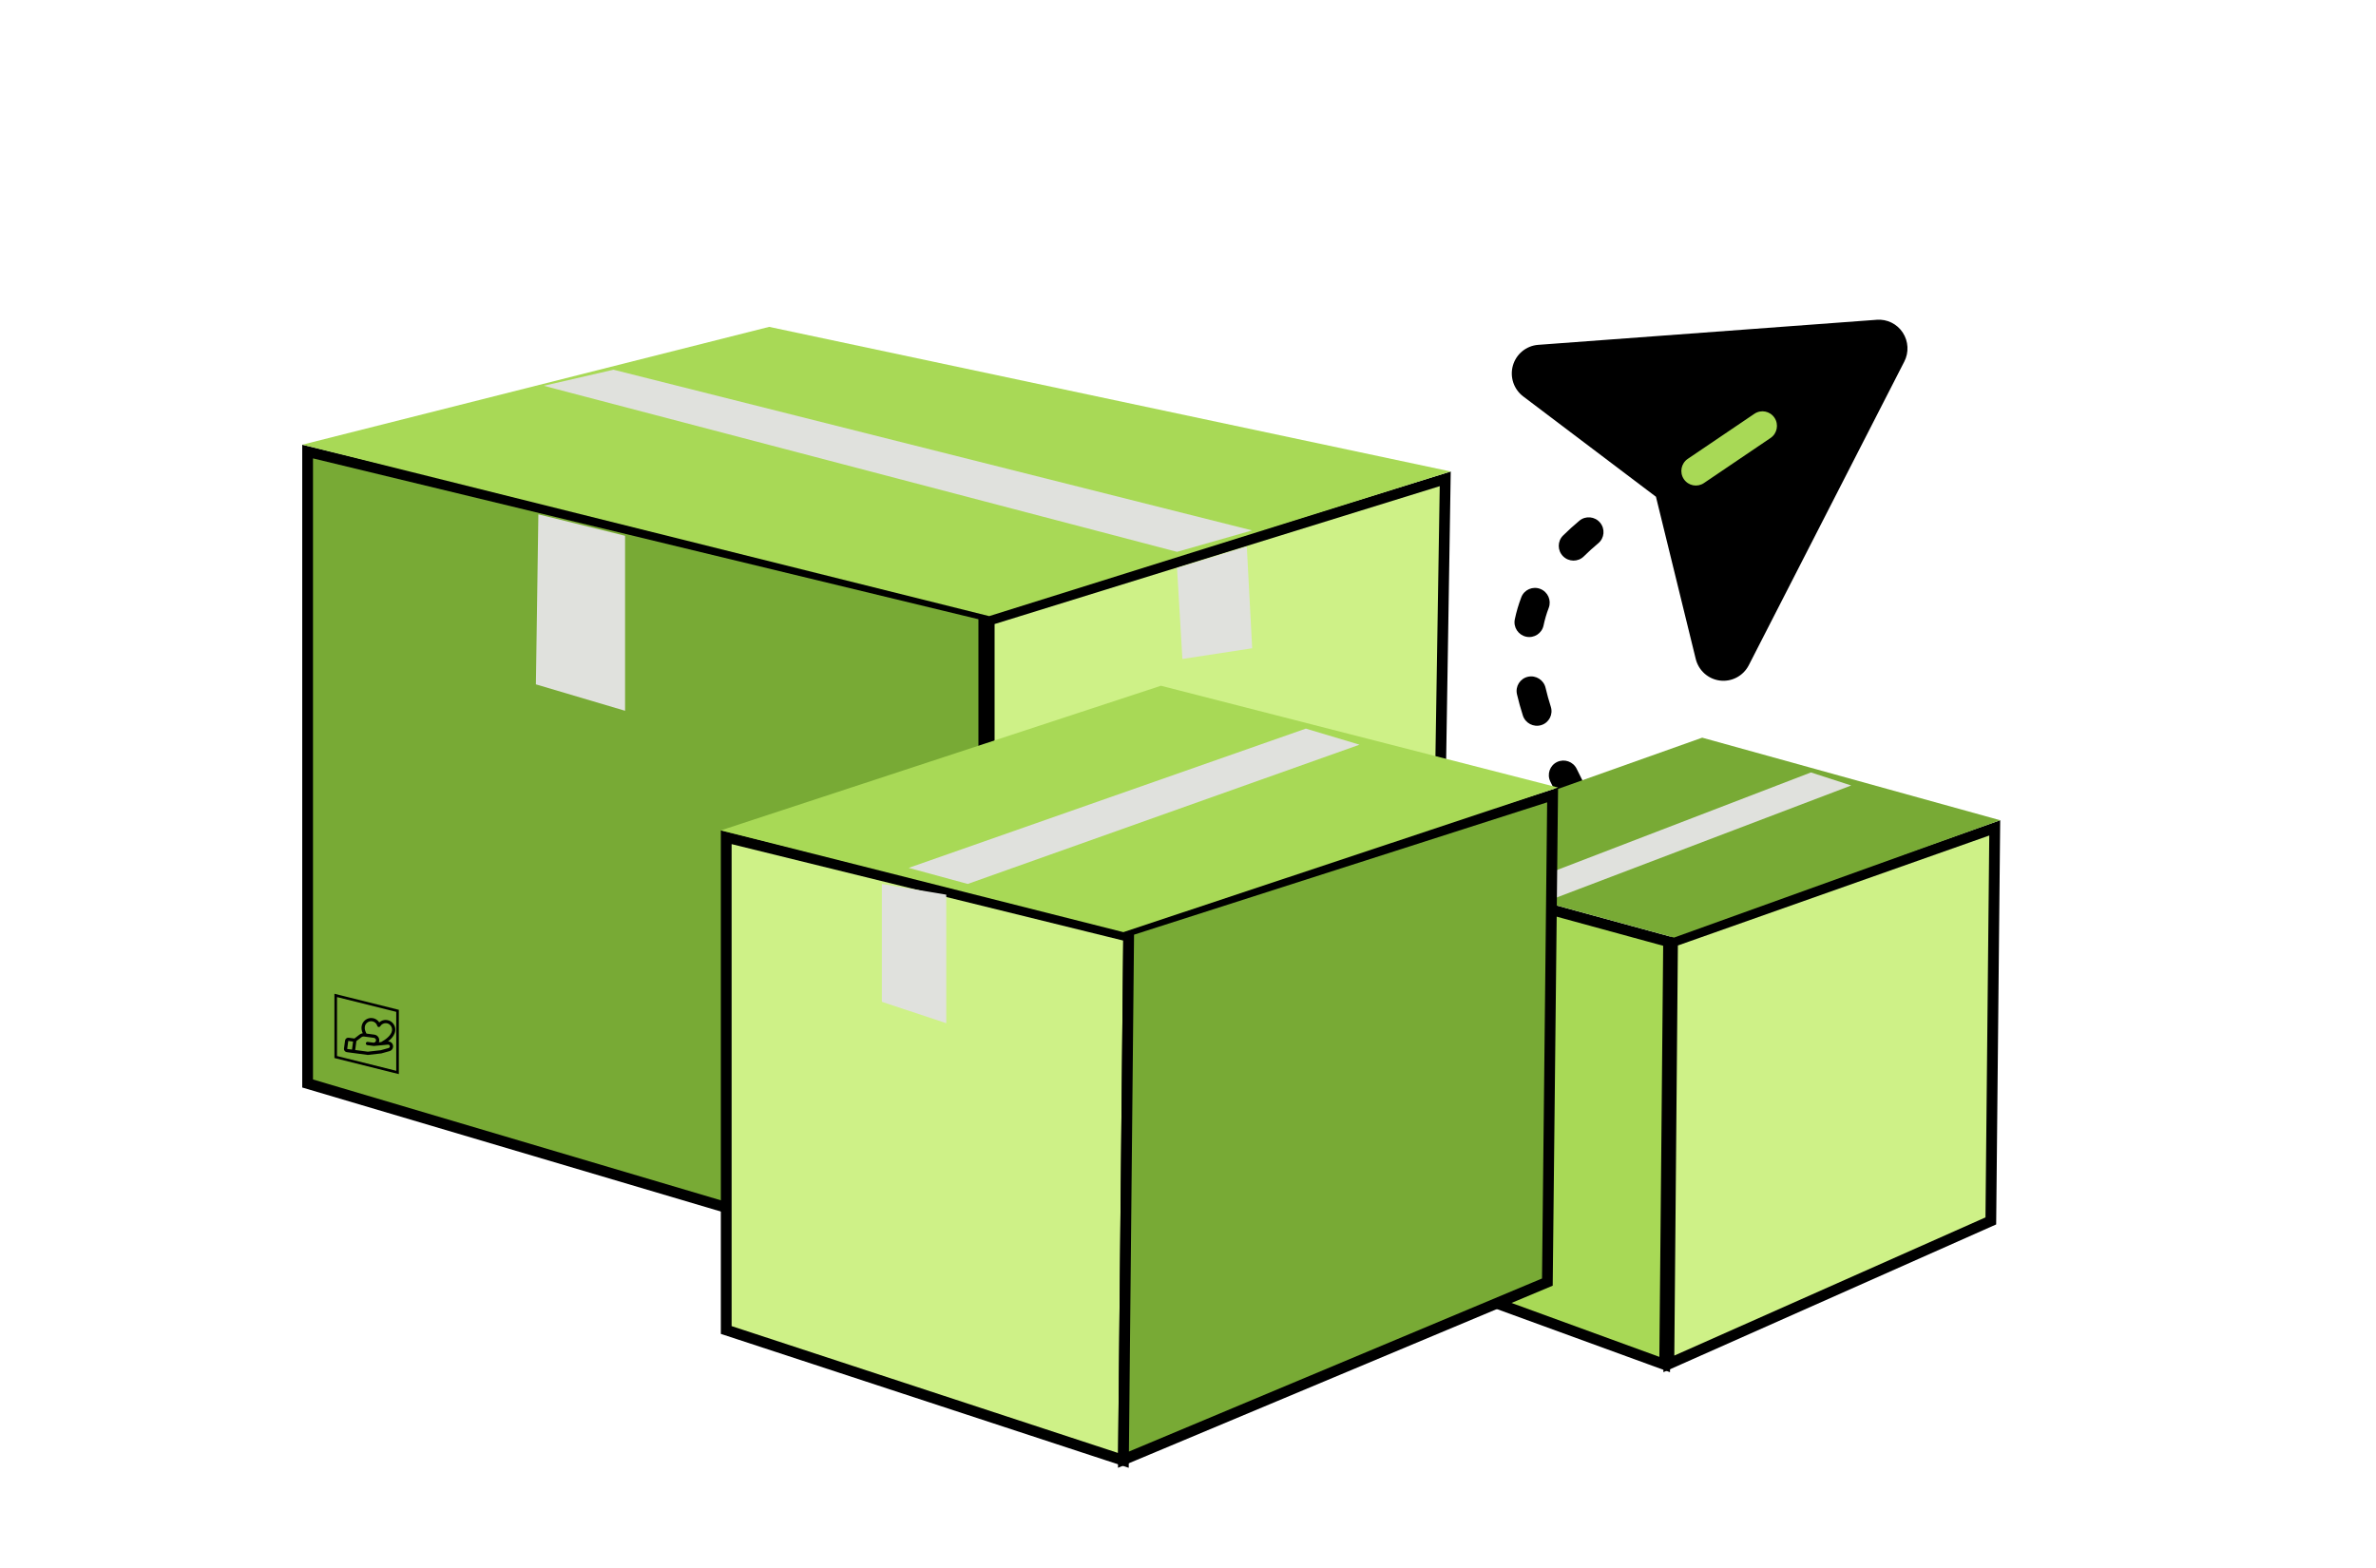
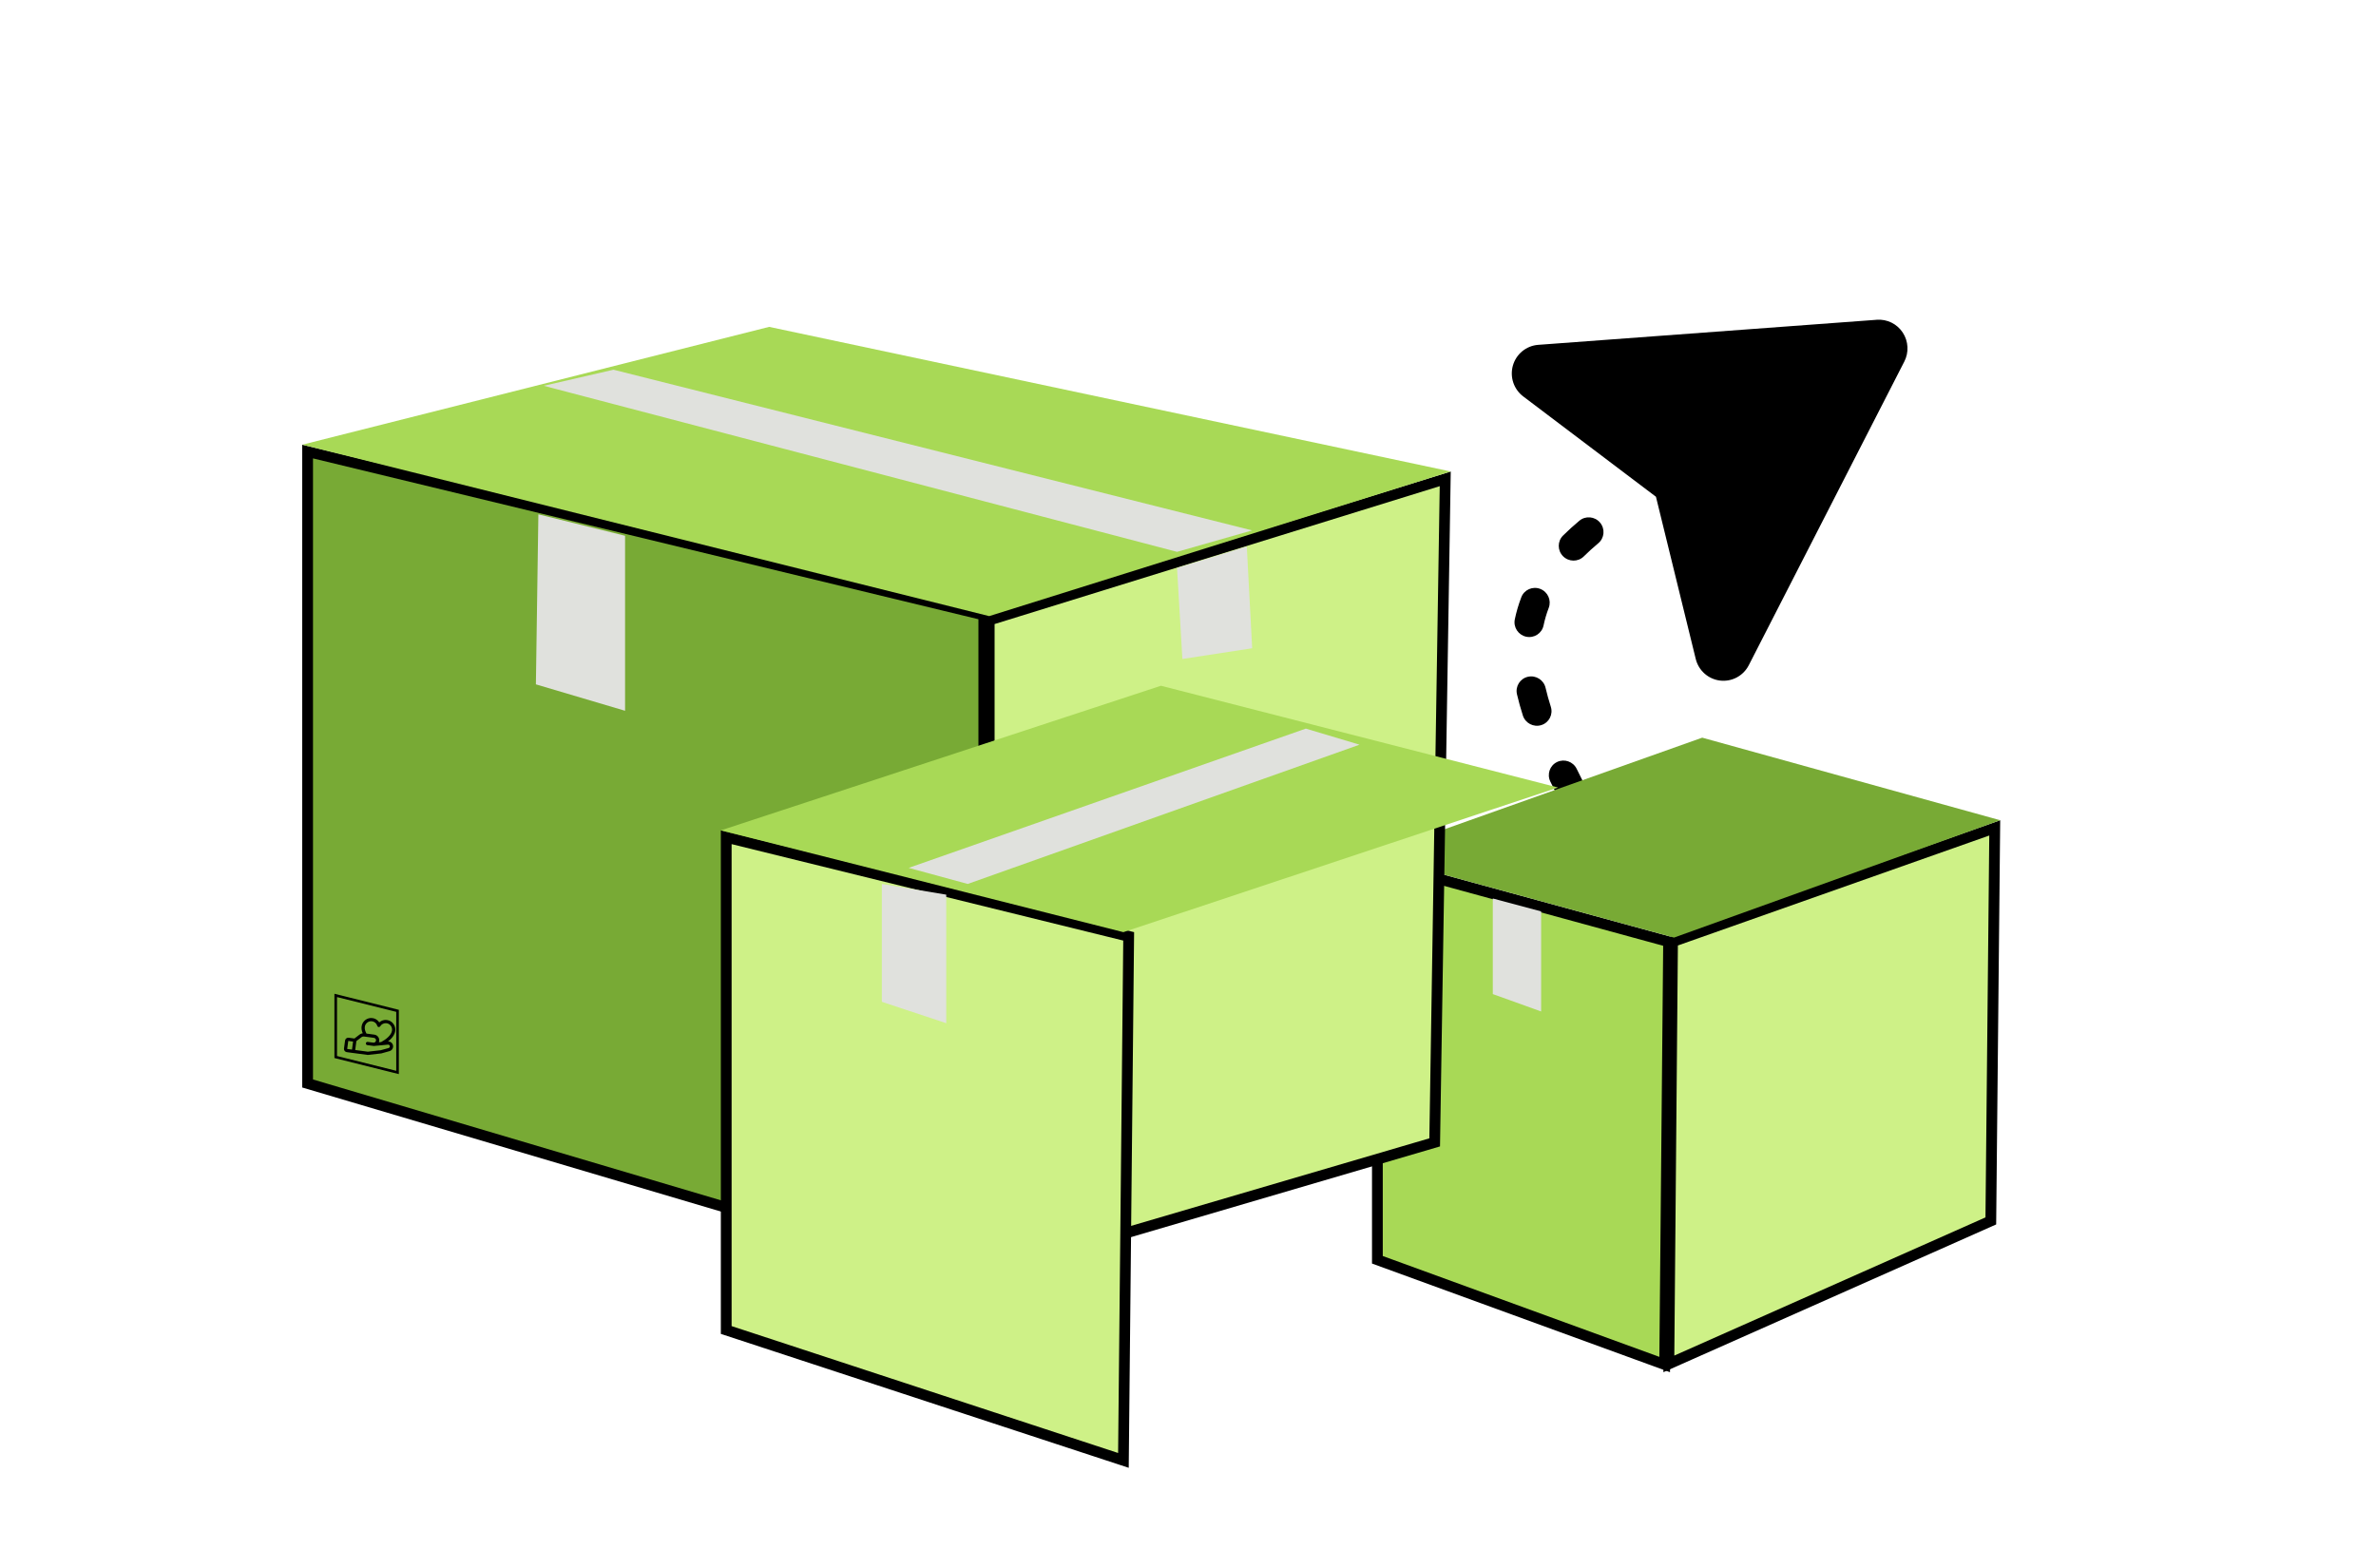
<svg xmlns="http://www.w3.org/2000/svg" width="303" height="200" viewBox="0 0 303 200" fill="none">
  <path fill-rule="evenodd" clip-rule="evenodd" d="M204.047 66.652C203.38 65.859 202.2 65.751 201.41 66.411C200.663 67.035 199.97 67.665 199.329 68.301C198.598 69.025 198.598 70.208 199.329 70.942C200.061 71.677 201.246 71.685 201.977 70.96C202.539 70.402 203.154 69.843 203.824 69.283C204.614 68.622 204.714 67.445 204.047 66.652ZM196.421 75.107C195.455 74.733 194.374 75.209 194.005 76.17C193.648 77.103 193.374 78.041 193.177 78.983C192.965 79.992 193.614 80.986 194.626 81.204C195.638 81.422 196.629 80.781 196.841 79.773C196.999 79.021 197.217 78.272 197.503 77.525C197.872 76.564 197.387 75.481 196.421 75.107ZM194.853 86.313C193.846 86.539 193.219 87.539 193.452 88.546C193.663 89.451 193.915 90.353 194.202 91.251C194.517 92.236 195.57 92.785 196.555 92.478C197.54 92.171 198.083 91.123 197.768 90.138C197.509 89.325 197.284 88.521 197.099 87.726C196.866 86.719 195.86 86.087 194.853 86.313ZM198.569 97.182C197.639 97.627 197.252 98.742 197.704 99.673C198.094 100.477 198.494 101.28 198.897 102.08C199.193 102.669 199.758 103.037 200.367 103.107C200.597 103.58 201.022 103.955 201.569 104.104C202.449 104.344 203.315 104.605 204.168 104.887C205.151 105.211 206.207 104.68 206.525 103.701C206.844 102.721 206.304 101.664 205.321 101.34C204.406 101.038 203.476 100.758 202.534 100.501C202.44 100.475 202.346 100.457 202.252 100.446C202.248 100.438 202.244 100.43 202.24 100.421C201.842 99.63 201.451 98.844 201.071 98.063C200.619 97.132 199.499 96.737 198.569 97.182Z" fill="black" />
  <path fill-rule="evenodd" clip-rule="evenodd" d="M217.367 85.902C217.92 86.395 218.609 86.708 219.343 86.797C220.076 86.887 220.819 86.75 221.473 86.404C222.127 86.058 222.661 85.52 223.003 84.861L223.008 84.852L242.84 46.128C242.841 46.127 242.842 46.125 242.843 46.123C243.142 45.545 243.282 44.897 243.248 44.246C243.215 43.593 243.008 42.961 242.649 42.416C242.291 41.87 241.794 41.431 241.21 41.144C240.628 40.858 239.98 40.734 239.334 40.784C239.333 40.785 239.331 40.785 239.329 40.785L196.14 43.982C195.403 44.041 194.702 44.324 194.13 44.794C193.557 45.264 193.141 45.898 192.935 46.613C192.73 47.327 192.746 48.087 192.981 48.792C193.216 49.497 193.658 50.113 194.249 50.559L194.25 50.56L211.176 63.354L216.248 84.034C216.424 84.757 216.814 85.408 217.367 85.902ZM219.799 83L239.518 44.499L196.587 47.677L213.383 60.373C214.09 60.876 214.584 61.627 214.767 62.478L219.799 83Z" fill="black" />
  <path d="M241.203 45.268L221.367 83.999C221.198 84.323 220.936 84.588 220.614 84.759C220.292 84.929 219.926 84.996 219.565 84.952C219.204 84.908 218.865 84.754 218.593 84.511C218.321 84.268 218.129 83.948 218.042 83.593L212.966 62.892C212.883 62.48 212.644 62.116 212.3 61.878L195.358 49.072C195.066 48.853 194.849 48.549 194.733 48.202C194.617 47.855 194.61 47.481 194.711 47.13C194.812 46.778 195.016 46.466 195.298 46.235C195.58 46.004 195.925 45.864 196.287 45.835L239.475 42.638C239.794 42.613 240.113 42.674 240.401 42.815C240.688 42.956 240.933 43.172 241.109 43.441C241.285 43.709 241.387 44.02 241.404 44.341C241.42 44.663 241.351 44.983 241.203 45.268Z" fill="black" />
-   <path fill-rule="evenodd" clip-rule="evenodd" d="M226.292 53.279C225.723 52.427 224.575 52.201 223.728 52.774L215.231 58.523C214.385 59.096 214.16 60.252 214.73 61.104C215.3 61.956 216.447 62.182 217.294 61.609L225.791 55.859C226.638 55.287 226.862 54.132 226.292 53.279Z" fill="#A8D956" />
  <path d="M175.652 160.67V109.946L212.788 120.101L212.289 174.03L175.652 160.67Z" fill="#A8D956" stroke="black" stroke-width="1.373" />
  <path d="M212.821 173.948L213.29 120.098L254.379 105.586L253.88 155.714L212.821 173.948Z" fill="#CEF187" stroke="black" stroke-width="1.373" />
  <path d="M174.965 109.046L217.074 94.08L255.076 104.612L213.48 119.578L174.965 109.046Z" fill="#78AA35" />
  <path d="M190.371 114.589L196.533 116.239L196.533 129.001L190.371 126.784V114.589Z" fill="#E0E1DD" />
-   <path d="M192.338 113.349L230.94 98.515L236.075 100.178L197.647 114.794L192.338 113.349Z" fill="#E0E1DD" />
  <path d="M39.228 138.185V57.59L125.46 78.436V163.738L39.228 138.185Z" fill="#78AA35" stroke="black" stroke-width="1.373" />
  <path d="M126.149 162.374V79.085L184.304 61.069L182.958 145.696L126.149 162.374Z" fill="#CEF187" stroke="black" stroke-width="1.373" />
  <path d="M38.541 56.718L98.085 41.688L185.006 60.133L126.146 78.579L38.541 56.718Z" fill="#A8D956" />
  <path d="M68.656 65.599L79.712 68.331V90.651L68.34 87.282L68.656 65.599Z" fill="#E0E1DD" />
  <path d="M150.101 72.43L158.998 69.698L159.683 82.678L150.785 84.044L150.101 72.43Z" fill="#E0E1DD" />
  <path d="M150.101 70.381L69.34 49.203L78.237 47.153L159.683 67.648L150.101 70.381Z" fill="#E0E1DD" />
  <path d="M92.612 169.625V106.782L143.934 119.422L143.264 186.257L92.612 169.625Z" fill="#CEF187" stroke="black" stroke-width="1.373" />
-   <path d="M143.269 186.165L143.938 118.705L197.997 101.384L197.328 163.515L143.269 186.165Z" fill="#78AA35" stroke="black" stroke-width="1.373" />
  <path d="M91.926 105.905L148.048 87.46L198.694 100.44L143.257 118.885L91.926 105.905Z" fill="#A8D956" />
  <path d="M112.458 112.737L120.671 114.103V130.499L112.458 127.766V112.737Z" fill="#E0E1DD" />
  <path d="M115.88 110.688L166.527 92.925L173.371 94.975L123.409 112.737L115.88 110.688Z" fill="#E0E1DD" />
  <path d="M42.813 134.811V126.953L50.696 128.92V136.778L42.813 134.811Z" stroke="black" stroke-width="0.33" />
  <path fill-rule="evenodd" clip-rule="evenodd" d="M47.436 130.253C47.594 130.272 47.743 130.338 47.864 130.443C47.984 130.547 48.071 130.685 48.113 130.839C48.134 130.919 48.202 130.978 48.284 130.989C48.367 131 48.447 130.961 48.489 130.889C48.57 130.751 48.69 130.641 48.833 130.572C48.977 130.503 49.138 130.478 49.296 130.501L49.296 130.501L49.298 130.501C49.738 130.56 50.052 130.98 49.992 131.425C49.952 131.732 49.762 132.019 49.487 132.28C49.225 132.528 48.903 132.737 48.611 132.9L48.318 132.928C48.338 132.876 48.352 132.822 48.359 132.766C48.385 132.576 48.334 132.384 48.217 132.233C48.101 132.081 47.929 131.981 47.74 131.956L46.736 131.822C46.571 131.523 46.485 131.24 46.522 130.962C46.581 130.518 46.994 130.194 47.433 130.253L47.436 130.253ZM46.258 131.784C46.139 131.511 46.072 131.217 46.113 130.908C46.201 130.246 46.814 129.755 47.486 129.844C47.726 129.873 47.951 129.973 48.133 130.131C48.223 130.209 48.3 130.299 48.363 130.398C48.45 130.319 48.548 130.252 48.655 130.201C48.872 130.096 49.115 130.058 49.354 130.093C50.026 130.183 50.489 130.817 50.401 131.479C50.342 131.918 50.079 132.286 49.771 132.578C49.681 132.664 49.586 132.744 49.489 132.819C49.56 132.818 49.632 132.829 49.701 132.852C49.793 132.883 49.877 132.935 49.946 133.004C50.015 133.073 50.067 133.156 50.099 133.249C50.13 133.341 50.14 133.439 50.127 133.536L50.127 133.536C50.111 133.653 50.064 133.763 49.989 133.854C49.915 133.945 49.816 134.013 49.705 134.051L49.693 134.055L49.693 134.055L48.646 134.346C48.636 134.349 48.625 134.351 48.614 134.352L46.926 134.543C46.91 134.545 46.893 134.544 46.876 134.542L45.038 134.297L45.035 134.297L44.222 134.189C44.114 134.174 44.015 134.117 43.949 134.031C43.883 133.944 43.853 133.834 43.868 133.726L44.004 132.705C44.018 132.597 44.075 132.499 44.162 132.432C44.249 132.366 44.358 132.337 44.467 132.351L45.199 132.449L45.854 131.947L45.854 131.947C45.94 131.882 46.038 131.833 46.143 131.806C46.181 131.796 46.219 131.789 46.258 131.784ZM48.682 133.307C48.688 133.307 48.695 133.306 48.702 133.305L49.46 133.234L49.46 133.234L49.469 133.233C49.503 133.229 49.537 133.232 49.569 133.243C49.602 133.254 49.631 133.272 49.655 133.296C49.679 133.32 49.698 133.349 49.709 133.381C49.72 133.414 49.723 133.448 49.718 133.482C49.713 133.522 49.696 133.561 49.67 133.593C49.645 133.623 49.613 133.646 49.576 133.66L48.551 133.944L46.905 134.13L45.297 133.916L45.449 132.776L46.104 132.275L46.104 132.275C46.147 132.242 46.196 132.218 46.248 132.204C46.301 132.19 46.355 132.187 46.409 132.194L46.409 132.194L47.685 132.364C47.767 132.375 47.84 132.418 47.89 132.483C47.94 132.548 47.962 132.63 47.951 132.711C47.94 132.793 47.898 132.866 47.832 132.916C47.767 132.966 47.685 132.988 47.604 132.977L46.889 132.882C46.776 132.867 46.673 132.946 46.658 133.059C46.643 133.171 46.722 133.275 46.835 133.29L47.55 133.385L47.652 133.399C47.667 133.401 47.683 133.401 47.698 133.4L48.682 133.307ZM45.025 132.841L44.889 133.862L44.276 133.78L44.412 132.759L45.025 132.841Z" fill="black" />
</svg>